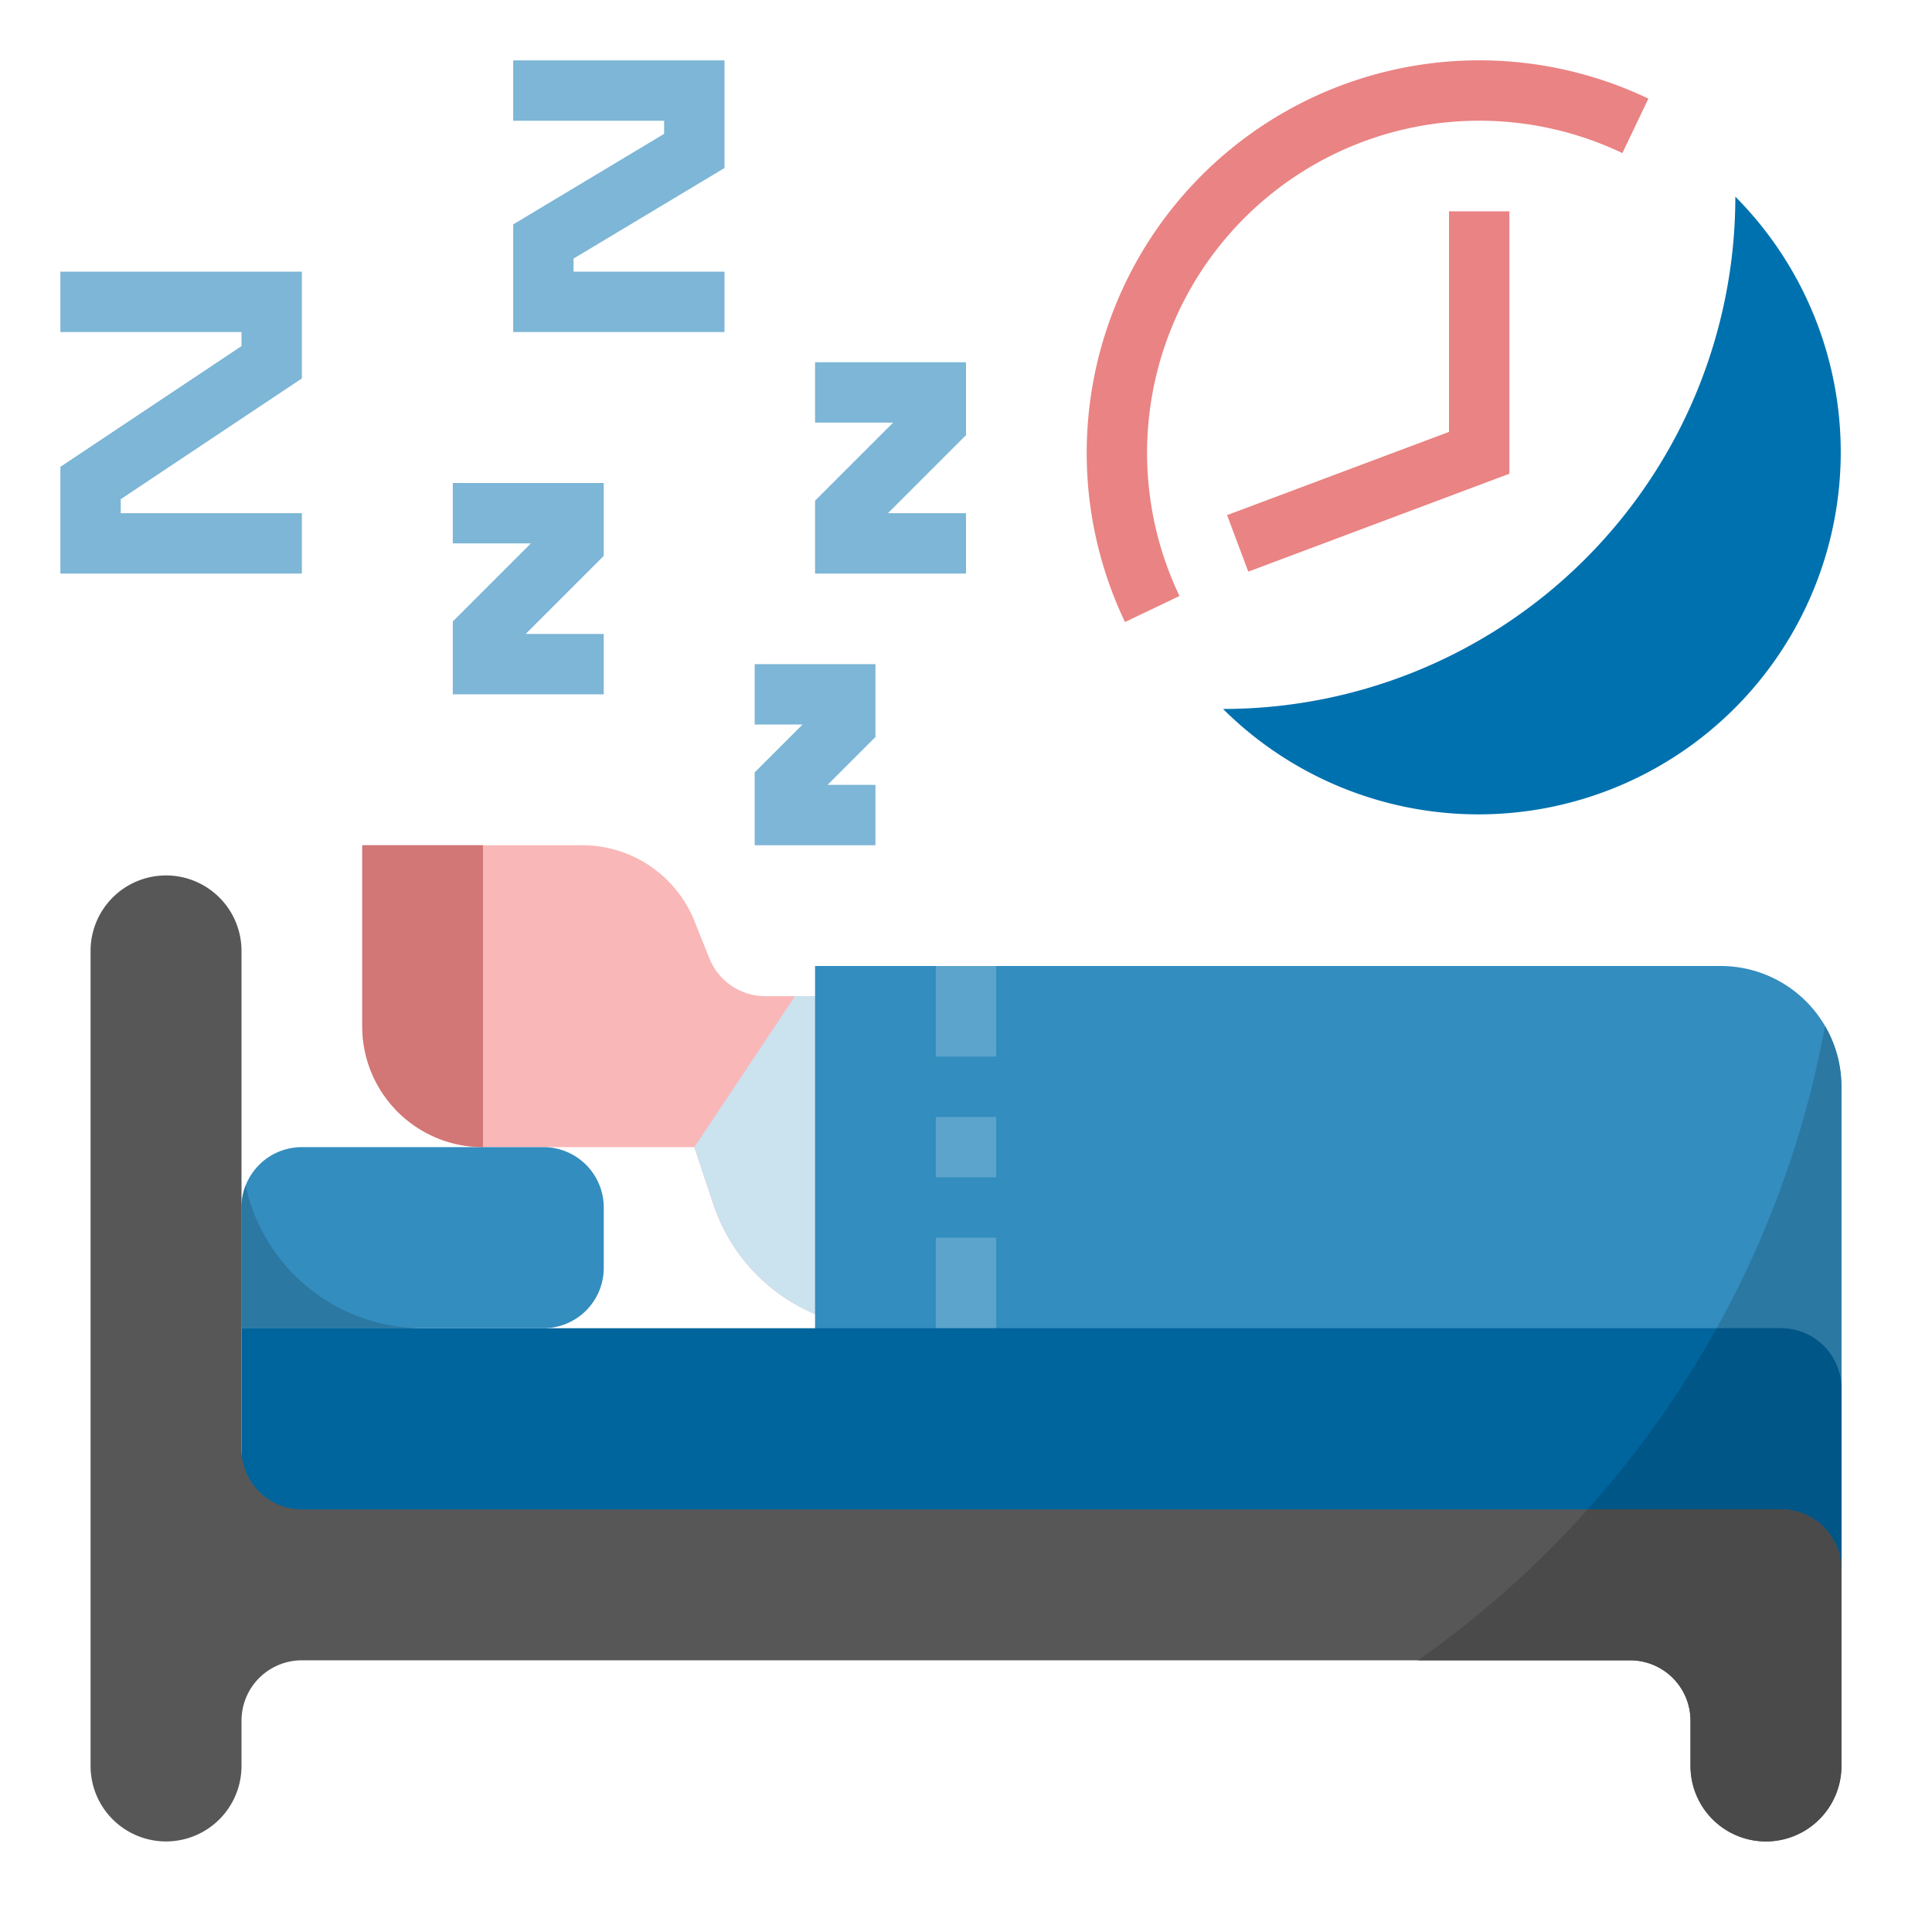
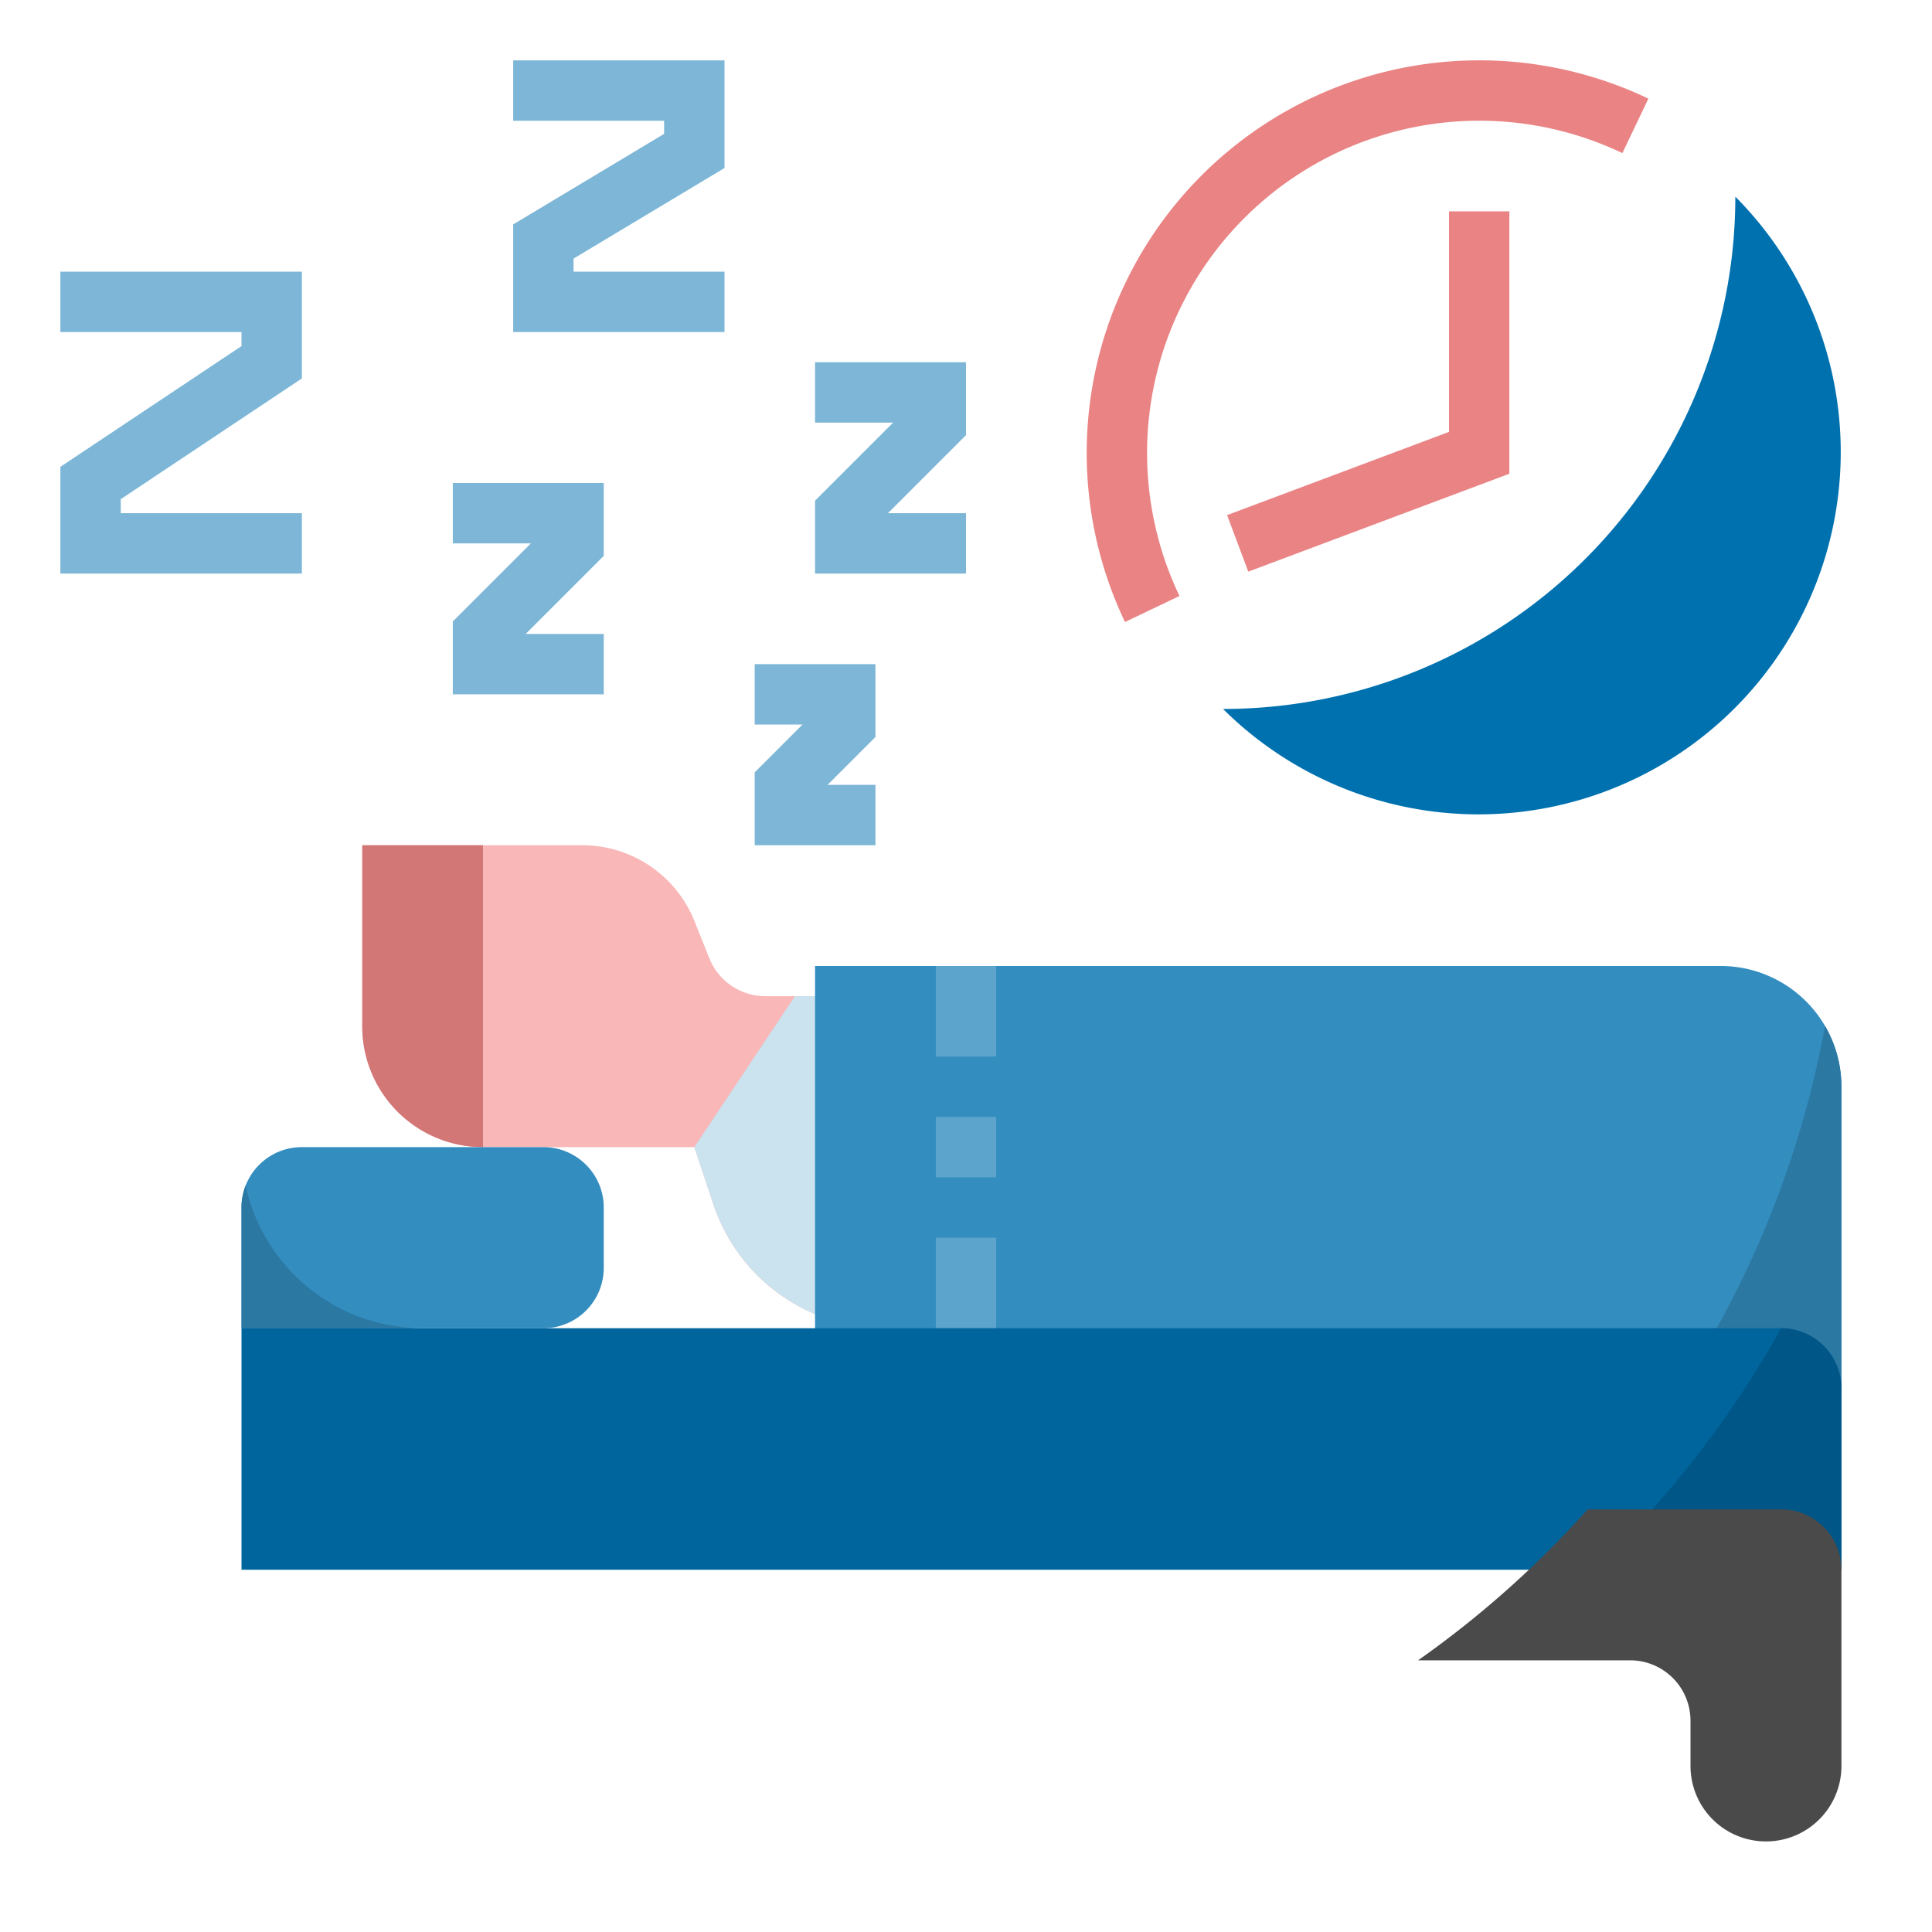
<svg xmlns="http://www.w3.org/2000/svg" viewBox="0 0 512 512">
  <defs>
    <style>.cls-1{fill:#f9b7b7;}.cls-2{fill:#cbe2ef;}.cls-3{fill:#d27676;}.cls-4{fill:#338dbf;}.cls-5{fill:none;stroke:#000;stroke-miterlimit:10;stroke-width:16px;}.cls-6{fill:#5ca4cc;}.cls-7{fill:#ea8383;}.cls-8{fill:#7db6d6;}.cls-9{fill:#0071af;}.cls-10{fill:#2b78a3;}.cls-11{fill:#00659d;}.cls-12{fill:#005686;}.cls-13{fill:#575757;}.cls-14{fill:#4a4a4a;}</style>
  </defs>
  <g data-name="/ FLAT" id="_FLAT">
    <path class="cls-1" d="M202.833,264a16,16,0,0,1-14.856-10.058l-3.931-9.827A32,32,0,0,0,154.335,224H96v48a32,32,0,0,0,32,32h56l5.06,15.179A48,48,0,0,0,234.596,352H264V264Z" />
    <path class="cls-2" d="M184,304l5.06,15.179A48,48,0,0,0,234.596,352H264V264H210.667Z" />
    <path class="cls-3" d="M128,304V224H96v48a32,32,0,0,0,32,32Z" />
    <path class="cls-4" d="M456,256H216V368H488V288A32,32,0,0,0,456,256Z" />
    <path class="cls-4" d="M80,304h64a16,16,0,0,1,16,16v16a16,16,0,0,1-16,16H64a0,0,0,0,1,0,0V320A16,16,0,0,1,80,304Z" />
    <line class="cls-5" x1="320" x2="320" y1="280" y2="280" />
    <rect class="cls-6" height="24" width="16" x="248" y="256" />
    <rect class="cls-6" height="16" width="16" x="248" y="296" />
    <rect class="cls-6" height="24" width="16" x="248" y="328" />
    <path class="cls-7" d="M298.134,164.84a104.039,104.039,0,0,1,138.706-138.706l-6.896,14.438A88.039,88.039,0,0,0,312.572,157.944Z" />
    <polygon class="cls-7" points="330.809 151.491 325.191 136.509 384 114.456 384 56 400 56 400 125.544 330.809 151.491" />
    <polygon class="cls-8" points="160 184 120 184 120 164.687 140.687 144 120 144 120 128 160 128 160 147.313 139.313 168 160 168 160 184" />
    <polygon class="cls-8" points="192 88 136 88 136 59.471 176 35.471 176 32 136 32 136 16 192 16 192 44.529 152 68.529 152 72 192 72 192 88" />
    <polygon class="cls-8" points="80 152 16 152 16 123.719 64 91.719 64 88 16 88 16 72 80 72 80 100.281 32 132.281 32 136 80 136 80 152" />
    <path class="cls-9" d="M459.882,52.118v0a135.765,135.765,0,0,1-135.764,135.764h-0A96,96,0,0,0,459.882,52.118Z" />
    <polygon class="cls-8" points="256 152 216 152 216 132.687 236.687 112 216 112 216 96 256 96 256 115.313 235.313 136 256 136 256 152" />
    <polygon class="cls-8" points="232 224 200 224 200 204.687 212.687 192 200 192 200 176 232 176 232 195.313 219.313 208 232 208 232 224" />
    <path class="cls-10" d="M65.098,314.207A15.932,15.932,0,0,0,64,320v32h48A48.01,48.01,0,0,1,65.098,314.207Z" />
    <path class="cls-10" d="M487.933,286.025c-.011-.186-.028-.37-.042-.555q-.059-.747-.151-1.484c-.021-.167-.04-.334-.064-.501a31.797,31.797,0,0,0-.792-3.863c-.024-.09-.051-.178-.076-.268q-.243-.866-.532-1.711c-.022-.063-.042-.127-.064-.19a31.956,31.956,0,0,0-2.561-5.552A262.426,262.426,0,0,1,445.281,368H488V288C488,287.336,487.973,286.679,487.933,286.025Z" />
    <path class="cls-11" d="M488,416V368a16,16,0,0,0-16-16H64v64Z" />
-     <path class="cls-12" d="M472,352H454.921a265.012,265.012,0,0,1-49.743,64H488V368A16,16,0,0,0,472,352Z" />
-     <path class="cls-13" d="M44,488h0a20,20,0,0,1-20-20V252a20,20,0,0,1,20-20h0a20,20,0,0,1,20,20V384a16,16,0,0,0,16,16H472a16,16,0,0,1,16,16v52a20,20,0,0,1-20,20h0a20,20,0,0,1-20-20V456a16,16,0,0,0-16-16H80a16,16,0,0,0-16,16v12A20,20,0,0,1,44,488Z" />
+     <path class="cls-12" d="M472,352a265.012,265.012,0,0,1-49.743,64H488V368A16,16,0,0,0,472,352Z" />
    <path class="cls-14" d="M472,400H420.755a265.449,265.449,0,0,1-44.948,40H432a16,16,0,0,1,16,16v12a20,20,0,0,0,40,0V416A16,16,0,0,0,472,400Z" />
  </g>
</svg>